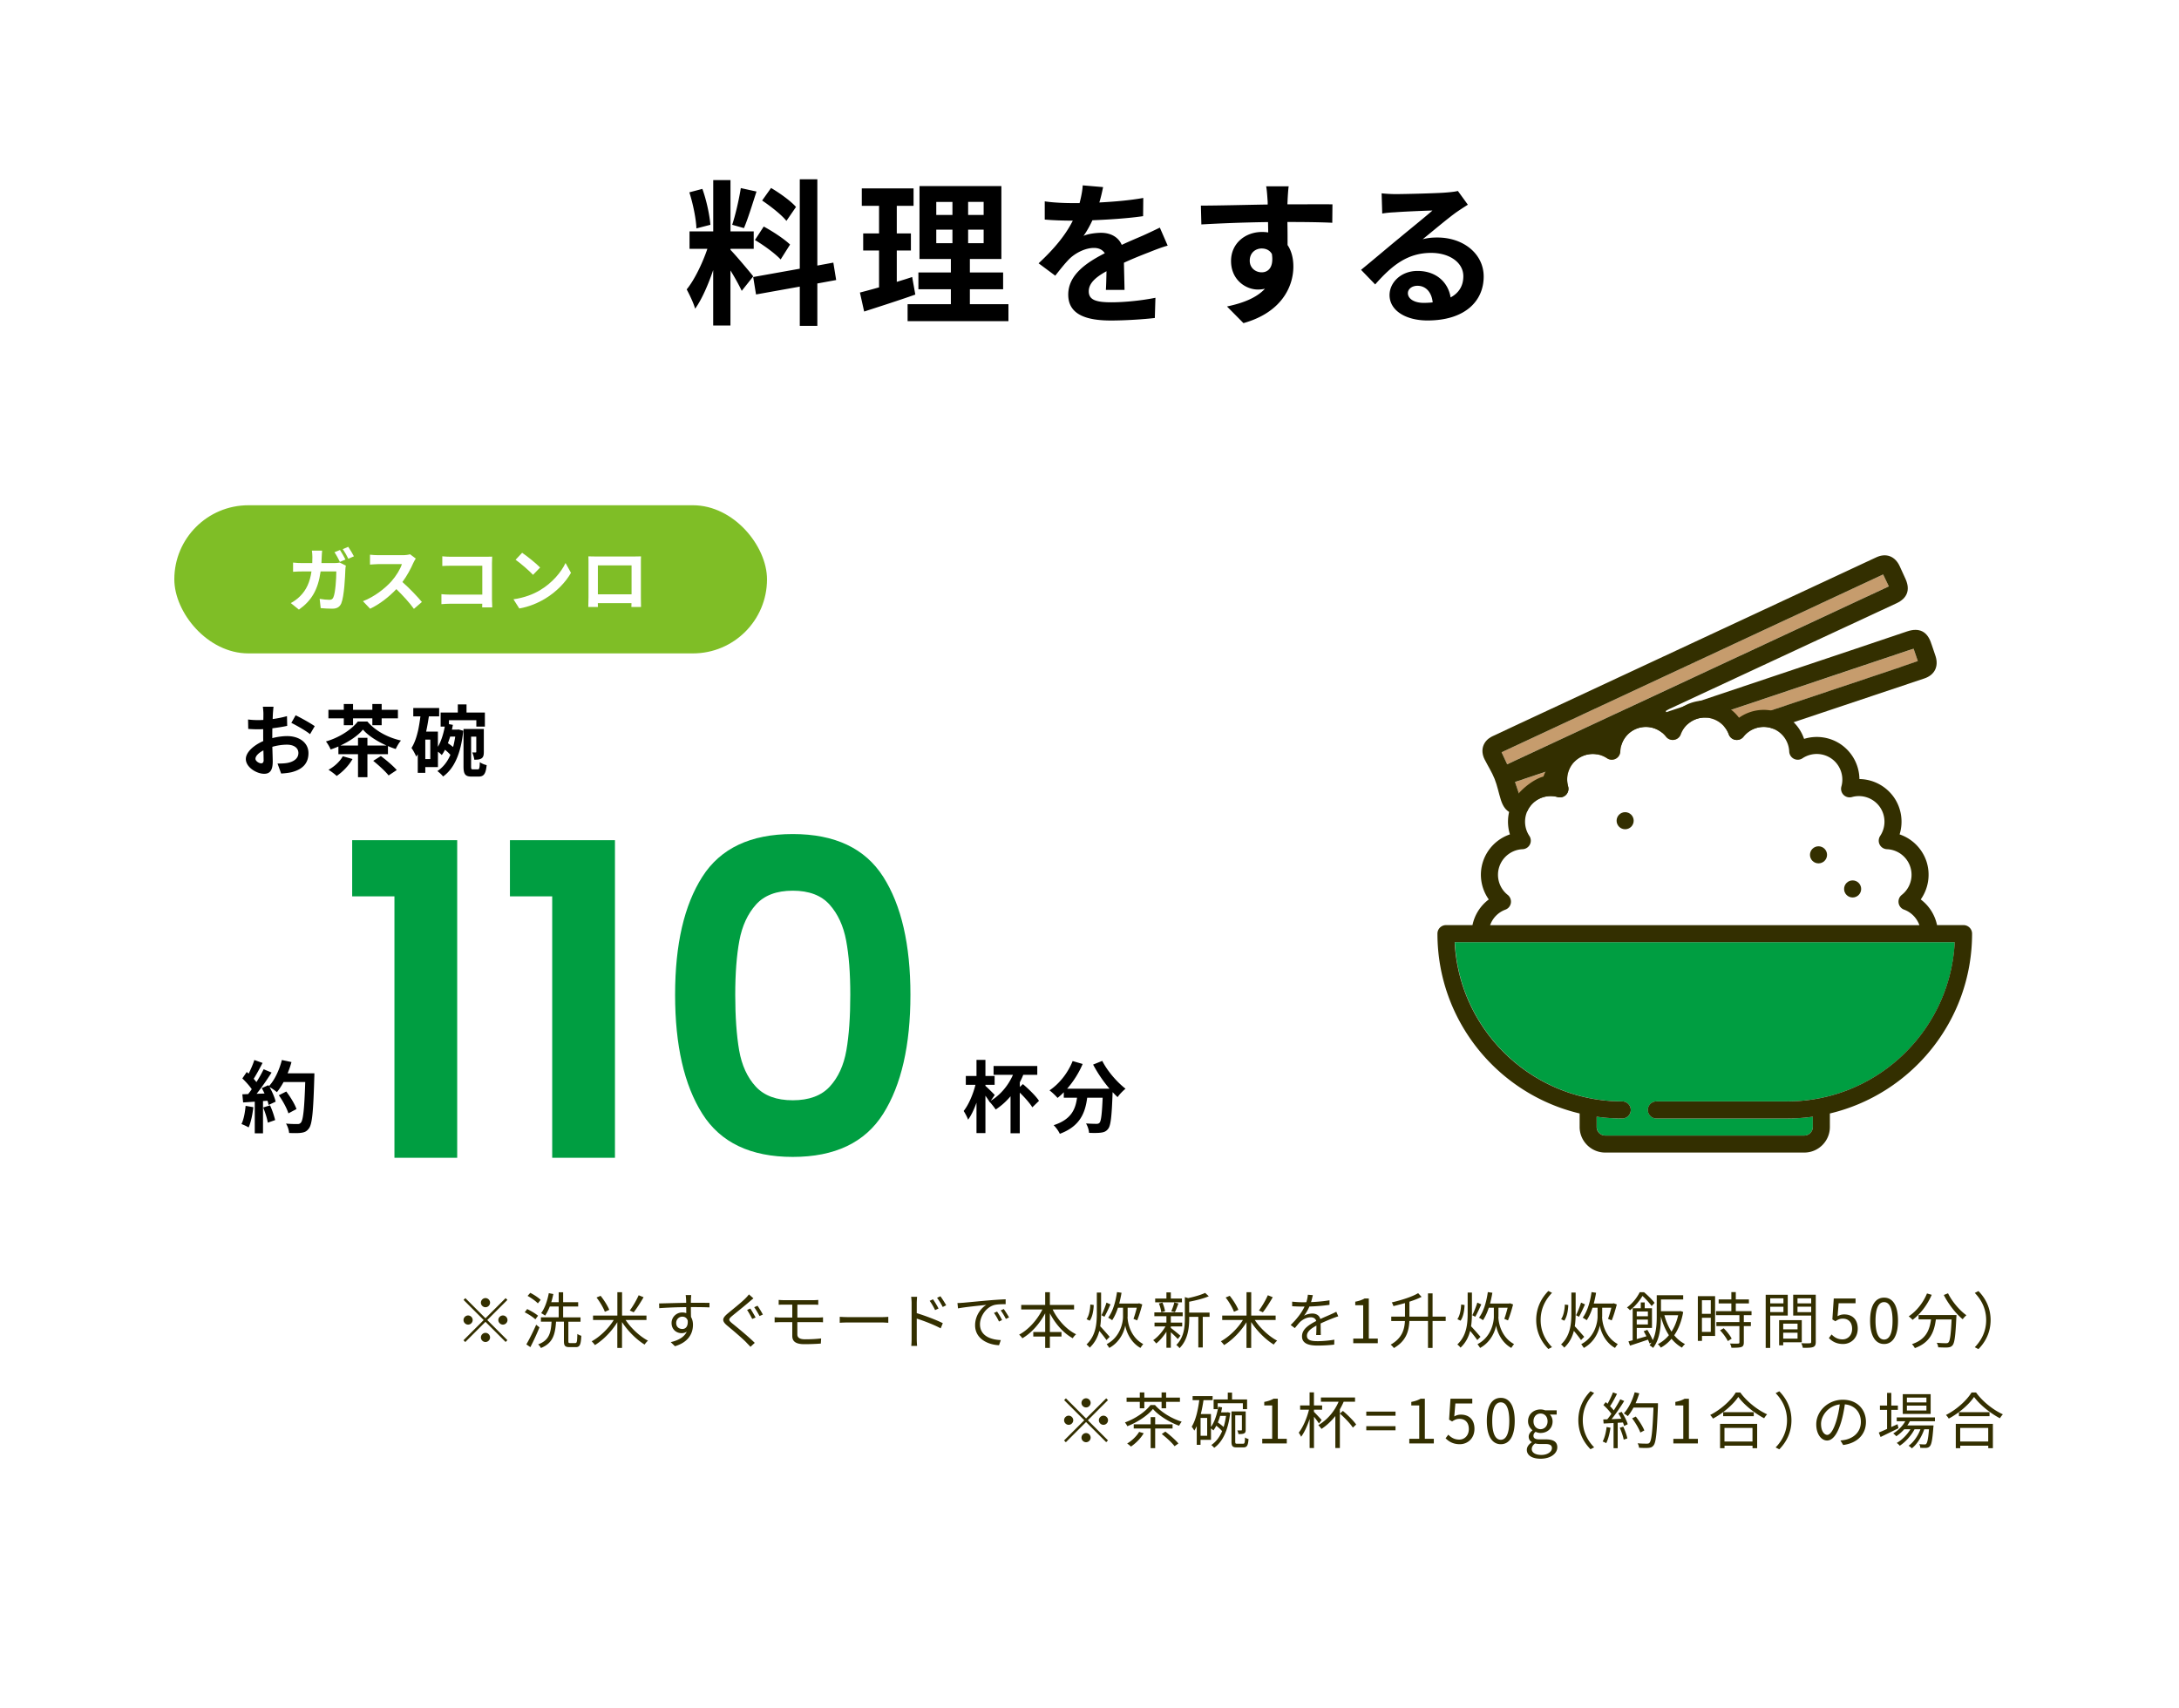
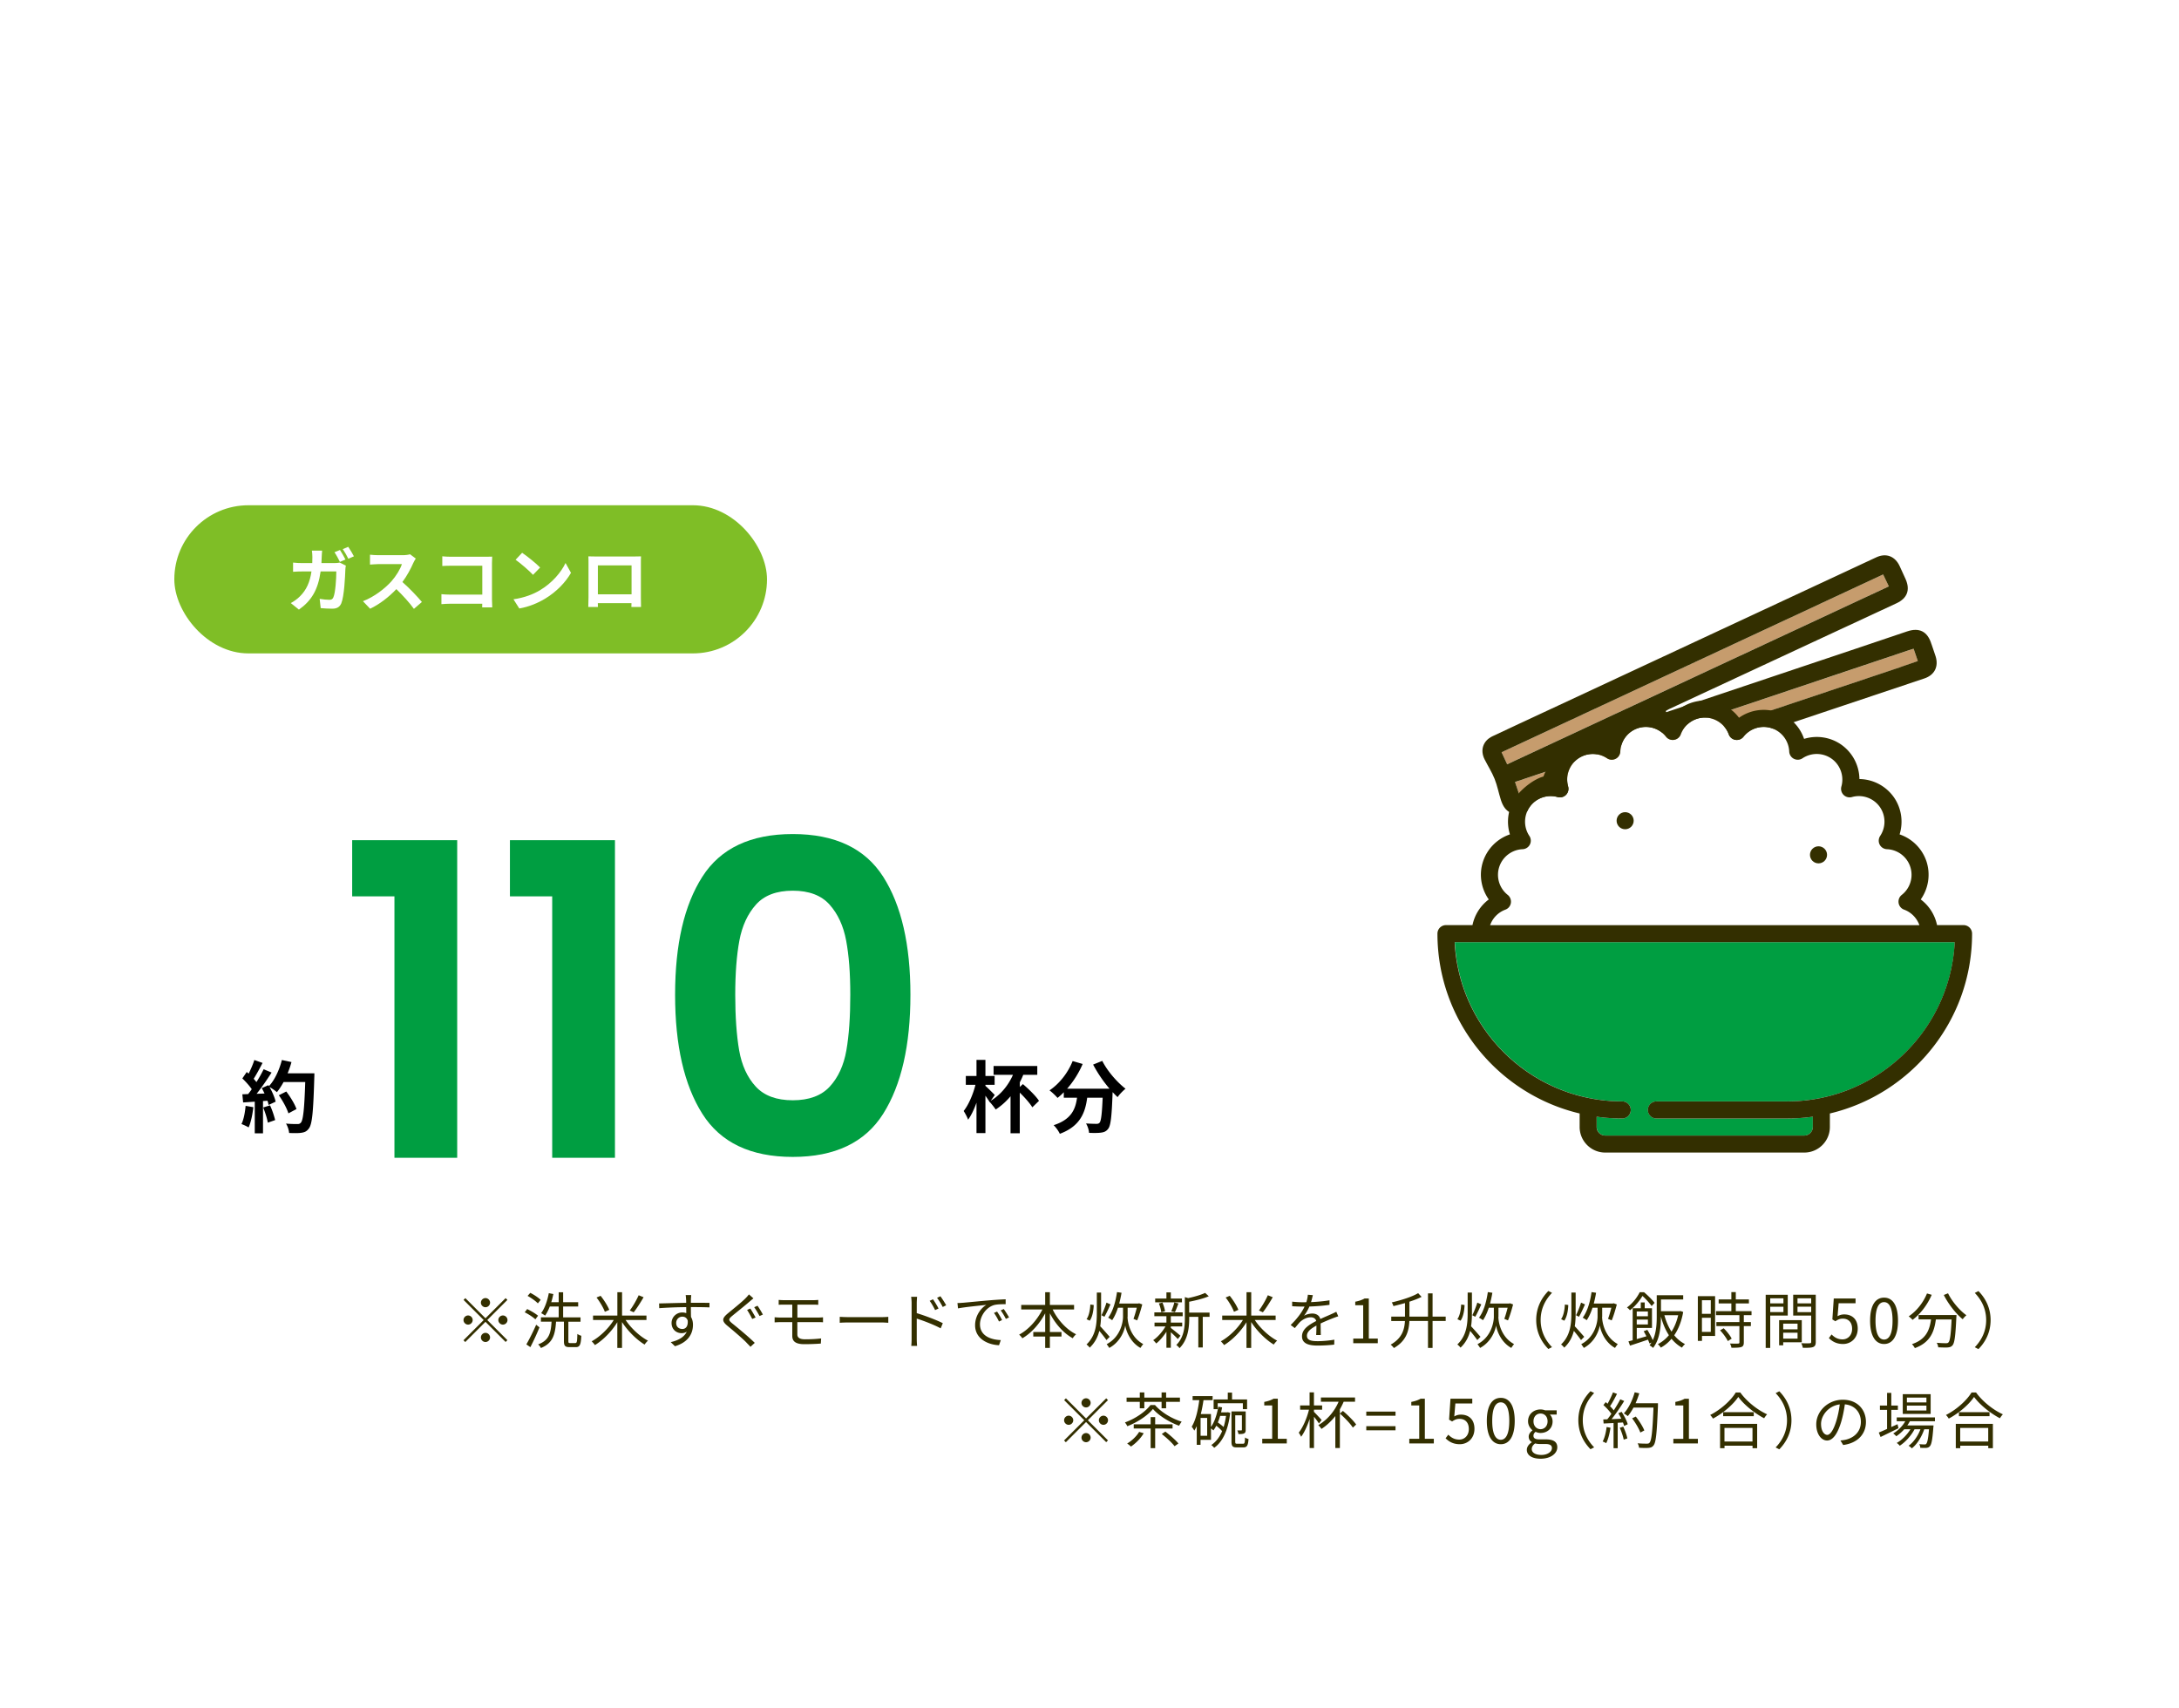
<svg xmlns="http://www.w3.org/2000/svg" id="_レイヤー_1" data-name="レイヤー 1" viewBox="0 0 500 392">
  <defs>
    <filter id="drop-shadow-18" filterUnits="userSpaceOnUse">
      <feOffset />
      <feGaussianBlur result="blur" stdDeviation="14" />
      <feFlood flood-color="#def0d7" flood-opacity=".6" />
      <feComposite in2="blur" operator="in" />
      <feComposite in="SourceGraphic" />
    </filter>
    <style>.cls-1{fill:#332f00}.cls-1,.cls-2,.cls-5,.cls-6{stroke-width:0}.cls-2{fill:#009e41}.cls-5{fill:#000}.cls-6{fill:#fff}</style>
  </defs>
  <path filter="url(#drop-shadow-18)" fill="#fff" stroke-width="0" d="M0 0h500v392H0z" />
-   <path class="cls-5" d="M170.2 66.75c-.54-1.15-1.55-3.02-2.59-4.68V74.7h-3.96V61.99c-1.15 3.35-2.59 6.7-4.14 8.86-.36-1.3-1.3-3.24-1.94-4.43 1.8-2.2 3.64-6.05 4.75-9.32h-4.1v-4h5.44V41.33h3.96V53.1h5.33v4h-5.33v.25c1.04 1.04 4.46 5.08 5.22 6.08l-2.63 3.31zm-10.4-14.33c-.07-2.2-.79-5.69-1.62-8.28l2.99-.79c.94 2.59 1.66 6.01 1.84 8.24l-3.2.83zm13.79-8.46c-.94 2.88-1.98 6.3-2.88 8.39l-2.7-.76c.76-2.27 1.58-5.9 1.98-8.42l3.6.79zm13.96 21.1v9.72h-4.03v-9l-10.04 1.8-.65-4 10.69-1.91V41.15h4.03v19.8l3.67-.68.65 4-4.32.79zm-12.31-13.07c2.09 1.12 4.75 2.88 6.05 4.14l-2.16 3.42c-1.19-1.3-3.82-3.24-5.9-4.46l2.02-3.1zm5.22-1.29c-1.12-1.4-3.6-3.35-5.58-4.68l2.05-2.88c2.02 1.19 4.57 3.02 5.72 4.36l-2.2 3.2zm29.56 16.91c-3.96 1.4-8.28 2.77-11.73 3.89l-.97-4.36c1.26-.32 2.74-.72 4.39-1.19v-8.46h-3.64v-3.92h3.64v-6.33h-3.96v-4h11.88v4h-3.85v6.33h3.24v3.92h-3.24v7.2c1.19-.36 2.38-.72 3.53-1.12l.72 4.03zm21.38 2.2v3.89h-23.14v-3.89h9.93v-3.42h-7.45v-3.85h7.45v-3.1h-7.2V42.7h18.79v16.74h-7.23v3.1h7.63v3.85h-7.63v3.42h8.85zm-16.56-20.48h3.71v-2.99h-3.71v2.99zm0 6.48h3.71v-3.1h-3.71v3.1zm10.87-9.47h-3.56v2.99h3.56v-2.99zm0 6.37h-3.56v3.1h3.56v-3.1zm28.05 13.79c.07-1.04.11-2.7.14-4.25-2.63 1.44-4.07 2.84-4.07 4.61 0 1.98 1.69 2.52 5.18 2.52 3.02 0 6.98-.4 10.12-1.04l-.14 4.64c-2.38.29-6.73.58-10.08.58-5.58 0-9.79-1.33-9.79-5.94s4.32-7.42 8.39-9.5c-.58-.9-1.51-1.22-2.48-1.22-2.02 0-4.21 1.15-5.58 2.45-1.08 1.08-2.09 2.38-3.31 3.92l-3.82-2.84c3.74-3.46 6.26-6.62 7.85-9.79h-.43c-1.44 0-4.07-.07-6.01-.25v-4.18c1.8.29 4.46.4 6.26.4h1.73c.43-1.62.68-3.06.72-4.07l4.68.4c-.18.86-.43 2.09-.86 3.53 3.35-.18 6.95-.47 10.08-1.04l-.04 4.18c-3.42.5-7.81.79-11.63.94-.58 1.26-1.3 2.56-2.05 3.6.94-.47 2.84-.72 4.03-.72 2.16 0 3.96.94 4.75 2.77 1.84-.86 3.35-1.48 4.82-2.12 1.37-.61 2.63-1.22 3.92-1.84l1.8 4.14c-1.15.29-3.02 1.01-4.25 1.51-1.58.61-3.6 1.4-5.79 2.41.04 1.98.11 4.61.14 6.23h-4.28zm51.98-15.37c-2.16-.11-5.51-.18-10.33-.18.04 1.8.04 3.74.04 5.29.9 1.33 1.33 3.06 1.33 4.93 0 4.64-2.74 10.55-11.45 12.99l-3.78-3.82c3.6-.76 6.73-1.94 8.71-4.07-.5.11-1.04.18-1.62.18-2.77 0-6.16-2.2-6.16-6.55 0-4.03 3.24-6.66 7.13-6.66.5 0 .97.04 1.4.11l-.04-2.38c-5.4.07-10.91.29-15.3.54l-.11-4.32c4.07 0 10.55-.18 15.33-.25 0-.43 0-.83-.04-1.08-.07-1.15-.18-2.52-.32-3.1h5.18c-.11.58-.22 2.48-.25 3.06 0 .29-.04.65-.04 1.08 3.6 0 8.46-.04 10.33 0l-.04 4.21zM289.51 62.5c1.48 0 2.81-1.12 2.34-4.21-.5-.86-1.33-1.26-2.34-1.26-1.37 0-2.74.94-2.74 2.81 0 1.66 1.33 2.66 2.74 2.66zm47.3-15.51c-.86.54-1.69 1.08-2.48 1.62-1.91 1.33-5.65 4.5-7.88 6.3 1.19-.32 2.2-.4 3.35-.4 6.05 0 10.65 3.78 10.65 8.96 0 5.62-4.28 10.08-12.89 10.08-4.97 0-8.71-2.27-8.71-5.83 0-2.88 2.63-5.54 6.41-5.54 4.39 0 7.06 2.7 7.6 6.08 1.94-1.04 2.92-2.7 2.92-4.86 0-3.2-3.24-5.36-7.38-5.36-5.47 0-9.04 2.92-12.85 7.24l-3.24-3.35c2.52-2.05 6.8-5.69 8.93-7.42 1.98-1.66 5.69-4.64 7.45-6.19-1.84.04-6.73.25-8.6.4-.97.04-2.09.14-2.92.29l-.14-4.64c1.01.11 2.23.18 3.24.18 1.87 0 9.5-.18 11.52-.36 1.48-.11 2.3-.25 2.74-.36l2.3 3.17zm-8.06 22.42c-.22-2.3-1.55-3.82-3.49-3.82-1.33 0-2.2.79-2.2 1.69 0 1.33 1.51 2.23 3.6 2.23.76 0 1.44-.04 2.09-.11zm-266.29 100c1.21-.31 2.43-.47 3.42-.47 2.74 0 4.9 1.46 4.9 3.91 0 2.11-1.1 3.69-3.93 4.39-.83.18-1.64.25-2.34.29l-.83-2.29c.81 0 1.57-.02 2.2-.13 1.44-.25 2.59-.99 2.59-2.29 0-1.21-1.08-1.91-2.63-1.91-1.1 0-2.25.18-3.35.49.04 1.42.09 2.79.09 3.4 0 2.21-.81 2.79-1.96 2.79-1.75 0-4.21-1.5-4.21-3.39 0-1.57 1.82-3.17 4-4.12-.02-.41-.02-.83-.02-1.24v-1.5c-.34.02-.67.04-.95.04-.81 0-1.71-.02-2.48-.09l-.04-2.16c1.04.13 1.82.14 2.47.14.32 0 .67-.02 1.03-.04.02-.63.02-1.15.02-1.46 0-.38-.07-1.24-.13-1.57h2.45c-.04.32-.11 1.1-.14 1.55-.02.4-.04.83-.05 1.28 1.17-.16 2.34-.4 3.28-.67l.05 2.23c-1.01.23-2.23.41-3.4.56-.02.54-.02 1.08-.02 1.6v.63zm-1.97 5.01c0-.45-.02-1.26-.05-2.2-1.1.56-1.82 1.3-1.82 1.93 0 .54.83 1.04 1.3 1.04.32 0 .58-.16.58-.77zm7.35-10.26c1.37.67 3.44 1.84 4.38 2.5l-1.08 1.84c-.85-.74-3.17-2.05-4.29-2.59l.99-1.75zm16.47 8.93v5.28h-2.16v-5.28h-4.5v-1.76c-.59.25-1.19.49-1.78.68-.22-.56-.7-1.37-1.08-1.84 3.06-.88 5.87-2.72 7.31-4.57h2.2c1.96 2.27 4.84 3.71 7.71 4.36-.49.54-.92 1.35-1.21 1.94-.58-.18-1.17-.4-1.78-.67v1.86h-4.7zm-5.42-8.23h-3.53v-1.96h3.53v-1.33h2.12v1.33h4.43v-1.33h2.14v1.33h3.73v1.96h-3.73v1.58h-2.14v-1.58h-4.43v1.58h-2.12v-1.58zm2 9.34c-.85 1.53-2.3 2.99-3.64 3.89-.41-.43-1.35-1.1-1.87-1.42 1.33-.72 2.61-1.89 3.28-3.1l2.23.63zm1.26-3.09v-1.78h2.16v1.78h4.39c-2.11-.94-4.23-2.27-5.42-3.67-1.06 1.33-3.03 2.67-5.17 3.67h4.03zm5.24 2.41c1.22.9 2.84 2.27 3.65 3.21l-1.87 1.24c-.7-.9-2.27-2.34-3.53-3.35l1.75-1.1zm17.85-6.1l1.06.29c-.54 5.37-2.16 8.75-4.63 10.5-.27-.38-.94-.99-1.31-1.24 1.26-.83 2.27-2.05 2.99-3.73-.31-.36-.77-.79-1.24-1.17a8.4 8.4 0 01-.74 1.22c-.18-.2-.54-.52-.88-.77v3.53h-2.9v1.33h-1.73v-4.27c-.11.18-.22.36-.34.54-.2-.47-.74-1.51-1.1-1.98.63-.99 1.1-2.27 1.44-3.71v-.05h.02c.25-1.1.43-2.27.59-3.49h-1.64v-1.93h5.94v1.93h-2.36c-.18 1.19-.38 2.36-.63 3.49h2.7v3.49c.74-1.26 1.26-2.9 1.58-4.64h-.95v-3.22h3.94v-1.87h2v1.87h4.21v3.22h-1.96v-1.46h-6.28v.9l.9.16c-.07.36-.14.74-.22 1.1h1.22l.31-.04zm-6.5 2.32h-1.15v4.47h1.15v-4.47zm4.56-.69c-.16.52-.34 1.04-.52 1.53.42.25.83.58 1.19.86.2-.74.36-1.53.49-2.39h-1.15zm6.33 7.53c.36 0 .43-.29.47-1.66.38.29 1.06.58 1.57.68-.2 2.02-.65 2.63-1.86 2.63h-1.58c-1.44 0-1.87-.49-1.87-2.34v-8.59h4.66v5.24c0 .74-.09 1.22-.52 1.51-.45.29-.97.31-1.67.31-.05-.49-.25-1.21-.47-1.67h.77c.13 0 .16-.04.16-.2v-3.42h-1.19v6.81c0 .61.05.7.45.7h1.08z" />
  <path class="cls-2" d="M80.81 205.72v-12.9h24.1v72.9h-14.4v-60h-9.7zm36.2 0v-12.9h24.1v72.9h-14.4v-60h-9.7zm44.15-4.5c4.17-6.53 11.08-9.8 20.75-9.8s16.58 3.27 20.75 9.8c4.17 6.54 6.25 15.57 6.25 27.1s-2.08 20.7-6.25 27.3c-4.17 6.6-11.08 9.9-20.75 9.9s-16.58-3.3-20.75-9.9c-4.17-6.6-6.25-15.7-6.25-27.3s2.08-20.57 6.25-27.1zm33 14.65c-.63-3.37-1.9-6.12-3.8-8.25s-4.72-3.2-8.45-3.2-6.55 1.07-8.45 3.2c-1.9 2.13-3.17 4.88-3.8 8.25-.63 3.37-.95 7.52-.95 12.45s.3 9.32.9 12.75c.6 3.43 1.87 6.2 3.8 8.3 1.93 2.1 4.77 3.15 8.5 3.15s6.57-1.05 8.5-3.15c1.93-2.1 3.2-4.87 3.8-8.3.6-3.43.9-7.68.9-12.75s-.32-9.08-.95-12.45z" />
  <path class="cls-5" d="M234.72 248.81c1.31 1.12 2.97 2.72 3.69 3.84l-1.53 1.49c-.56-.94-1.75-2.27-2.88-3.37v9.33h-2.12v-8.5a15.439 15.439 0 01-3.4 3.04c-.27-.41-.92-1.24-1.35-1.71l-.02.04-.07-.13-.02-.02c-.22-.38-.56-.86-.9-1.35v8.59h-2.05v-6.99c-.54 1.53-1.21 2.94-1.93 3.91-.2-.61-.67-1.46-1.01-2 1.13-1.42 2.18-3.87 2.7-6.01h-2.21v-2.02h2.45v-3.69h2.05v3.69h2.11v2.02h-2.11v.25c.58.5 1.84 1.77 2.14 2.09l-.92 1.33c2.2-1.33 4-3.46 5.1-5.96h-4.45v-2.03h10.03v2.03h-3.22c-.23.59-.5 1.17-.79 1.73v1.06l.72-.67zm18.2-5.35c1.13 2.29 3.38 4.9 5.35 6.41-.58.45-1.41 1.31-1.82 1.93-.38-.34-.76-.74-1.15-1.15v.13c-.2 5.44-.41 7.56-1.04 8.32-.45.58-.94.76-1.64.85-.61.09-1.66.09-2.72.05-.04-.65-.32-1.55-.7-2.16.99.07 1.93.09 2.38.09.32 0 .52-.04.72-.25.36-.38.56-1.98.72-5.74h-3.55c-.45 3.46-1.62 6.54-6.28 8.28-.27-.61-.9-1.5-1.42-1.98 4.07-1.31 5.01-3.67 5.37-6.3h-3.04v-1.26c-.47.49-.95.92-1.44 1.3-.4-.49-1.31-1.35-1.84-1.73 2.25-1.51 4.23-4 5.31-6.73l2.3.67c-.88 2.07-2.14 4.05-3.56 5.67h9.72a30.83 30.83 0 01-3.76-5.53l2.11-.85zM58.13 254.1c-.18 1.69-.56 3.49-1.08 4.65-.38-.23-1.17-.61-1.64-.77.52-1.06.81-2.67.95-4.18l1.76.31zm14.01-7.79s0 .72-.02.99c-.23 7.89-.49 10.73-1.24 11.69-.5.68-.97.88-1.73.99-.65.11-1.76.09-2.81.05-.04-.61-.32-1.55-.72-2.16 1.13.11 2.16.11 2.65.11.34 0 .54-.07.76-.31.54-.56.81-3.19 1.01-9.33h-4.97c-.49.88-.99 1.67-1.53 2.32-.36-.32-1.15-.87-1.69-1.19.63 1.13 1.21 2.47 1.4 3.37l-1.62.76c-.05-.29-.14-.61-.25-.97l-1.03.07v7.4h-1.89v-7.26l-2.67.18-.18-1.87 1.33-.05c.27-.34.56-.72.83-1.12-.52-.77-1.4-1.75-2.16-2.47l1.01-1.48c.14.13.29.25.43.38.5-.99 1.03-2.2 1.31-3.13l1.89.67c-.65 1.24-1.39 2.63-2.04 3.64.23.25.45.52.63.76.65-1.01 1.22-2.05 1.66-2.95l1.82.76c-1.01 1.58-2.27 3.42-3.44 4.88l1.82-.07c-.2-.43-.42-.86-.63-1.24l1.51-.67.13.22c1.33-1.42 2.39-3.73 2.97-6l2.2.47c-.23.88-.54 1.75-.88 2.58h6.14zm-10.17 7.38c.49 1.06.95 2.47 1.17 3.38l-1.69.59c-.14-.92-.61-2.38-1.06-3.48l1.58-.5zm4.21 1.84c-.34-1.13-1.28-2.86-2.2-4.16l1.71-.86c.94 1.24 1.96 2.9 2.34 4.03l-1.86.99z" />
  <rect x="40" y="115.96" width="136" height="34" rx="17" ry="17" fill="#7fbe26" stroke-width="0" />
  <path class="cls-6" d="M76.76 129.23c.4 0 .82-.03 1.22-.11l1.38.69c-.05.26-.11.66-.11.83-.06 1.73-.26 6.21-.94 7.84-.35.8-.96 1.22-2.06 1.22-.91 0-1.87-.06-2.66-.13l-.24-2.13c.78.13 1.62.22 2.24.22.51 0 .74-.18.91-.58.46-1.01.67-4.21.67-5.94h-3.6c-.59 4.24-2.11 6.74-4.98 8.77l-1.86-1.5c.67-.37 1.46-.9 2.1-1.55 1.49-1.47 2.29-3.28 2.64-5.71h-2.11c-.54 0-1.42.02-2.11.08v-2.11c.67.08 1.5.11 2.11.11h2.29c.02-.45.03-.91.03-1.39 0-.35-.05-1.09-.11-1.47h2.35c-.05.38-.08 1.06-.1 1.44-.02.5-.03.96-.06 1.42h3.01zm1.24-.26c-.32-.66-.82-1.6-1.25-2.23l1.26-.51c.4.58.96 1.6 1.26 2.19l-1.28.54zm1.91-3.47c.42.61 1.01 1.62 1.3 2.18l-1.28.56c-.32-.67-.85-1.6-1.28-2.21l1.26-.53zm15.5 2.69c-.13.18-.42.67-.56.99-.54 1.25-1.44 2.96-2.51 4.4 1.58 1.38 3.52 3.43 4.47 4.58l-1.83 1.58c-1.04-1.44-2.53-3.07-4.03-4.53-1.7 1.79-3.83 3.46-6.02 4.5l-1.65-1.73c2.58-.98 5.06-2.91 6.56-4.59 1.06-1.2 2.03-2.79 2.38-3.92h-5.43c-.67 0-1.55.1-1.89.11v-2.27c.43.06 1.41.11 1.89.11h5.63c.7 0 1.34-.1 1.67-.21l1.31.98zm15.23 11.2c.02-.26.02-.53.02-.83h-7.3c-.62 0-1.54.05-2.07.1v-2.29c.56.05 1.28.1 2 .1h7.38v-6.63h-7.19c-.67 0-1.54.03-1.99.06v-2.22c.59.06 1.42.1 1.99.1h8.05c.46 0 1.14-.02 1.41-.03-.02.37-.05 1.01-.05 1.47v8.29c0 .56.03 1.41.06 1.89h-2.32zm13.3-3.95c2.72-1.62 4.82-4.07 5.83-6.23l1.25 2.26c-1.22 2.16-3.35 4.37-5.92 5.92-1.62.98-3.68 1.87-5.94 2.26l-1.34-2.11c2.5-.35 4.58-1.17 6.13-2.1zm0-5.19l-1.63 1.68c-.83-.9-2.83-2.64-4-3.46l1.5-1.6c1.12.75 3.2 2.42 4.13 3.38zm23.12 6.84c0 .62.03 2.16.03 2.22h-2.21l.02-.88h-7.72l.02.88h-2.21c.02-.08.05-1.47.05-2.24v-7.83c0-.45 0-1.1-.03-1.55.66.02 1.26.03 1.7.03h8.8c.4 0 1.01 0 1.58-.03-.03.48-.03 1.07-.03 1.55v7.84zm-9.87-7.33v6.64h7.73v-6.64h-7.73z" />
  <path d="M111.4 302.55l4.62-4.62.41.41-4.62 4.62 4.62 4.62-.41.41-4.62-4.62-4.64 4.64-.41-.41 4.64-4.64-4.62-4.62.41-.41 4.62 4.62zm-2.94.41c0 .57-.48 1.05-1.05 1.05s-1.05-.48-1.05-1.05.48-1.05 1.05-1.05 1.05.48 1.05 1.05zm2.94-2.94c-.57 0-1.05-.48-1.05-1.05s.48-1.05 1.05-1.05 1.05.48 1.05 1.05-.48 1.05-1.05 1.05zm0 5.88c.57 0 1.05.48 1.05 1.05s-.48 1.05-1.05 1.05-1.05-.48-1.05-1.05.48-1.05 1.05-1.05zm2.95-2.94c0-.57.48-1.05 1.05-1.05s1.05.48 1.05 1.05-.48 1.05-1.05 1.05-1.05-.48-1.05-1.05zm8.5-.16c-.52-.5-1.58-1.19-2.45-1.62l.57-.74c.85.41 1.93 1.04 2.49 1.53l-.62.84zm.94 1.84a54.24 54.24 0 01-2.09 4.54l-.92-.63c.64-1.11 1.57-2.94 2.25-4.51l.76.6zm-.38-5.51c-.49-.53-1.51-1.25-2.35-1.71l.62-.7c.84.42 1.86 1.09 2.38 1.61l-.64.8zm8.61 9.11c.35 0 .42-.29.46-2.1.22.18.63.36.91.43-.1 2.06-.34 2.61-1.27 2.61h-1.42c-1.04 0-1.3-.31-1.3-1.39v-4.45h-1.81c-.2 2.98-.74 4.93-3.47 6.04-.11-.25-.41-.64-.64-.83 2.51-.92 2.93-2.61 3.08-5.21h-2.44v-1h4.08v-2.49h-2.04c-.32.8-.67 1.53-1.08 2.09-.21-.15-.66-.45-.91-.56.84-1.11 1.43-2.84 1.76-4.59l1.04.2c-.13.64-.28 1.27-.48 1.88h1.71v-2.28h1.02v2.28h3.45v.99h-3.45v2.49h3.99v1h-2.79v4.44c0 .39.06.46.41.46h1.19zm11.54-5.28c1.25 1.89 3.29 3.78 5.13 4.73-.25.21-.6.62-.78.9-1.83-1.11-3.85-3.1-5.18-5.17v5.94h-1.08v-5.9c-1.3 2.13-3.28 4.12-5.14 5.25-.17-.27-.52-.64-.74-.87 1.83-.99 3.87-2.93 5.06-4.89h-4.75v-1.02h5.58v-5.35h1.08v5.35h5.6v1.02h-4.76zm-4.77-1.89c-.31-.87-1.11-2.26-1.91-3.28l.94-.39c.79.98 1.64 2.33 1.98 3.22l-1.01.45zm8.89-3.35c-.67 1.18-1.57 2.58-2.27 3.46l-.9-.41c.7-.92 1.57-2.42 2.04-3.5l1.12.45zm10.85 2.27c0 .78.01 1.64.03 2.27.29.48.45 1.09.45 1.78 0 1.88-.91 3.96-4.13 4.93l-.97-.94c1.82-.42 3.11-1.18 3.68-2.41-.34.24-.73.35-1.19.35-1.18 0-2.3-.83-2.3-2.33 0-1.37 1.13-2.42 2.45-2.42.34 0 .64.06.92.15 0-.41 0-.9-.01-1.37-2.1.01-4.45.11-6.19.24l-.03-1.09c1.54-.03 4.15-.11 6.21-.14 0-.39-.01-.71-.03-.91-.01-.29-.06-.7-.08-.87h1.27l-.07.87c0 .21-.01.53-.01.9h.21c1.68 0 3.39.01 4.06.01v1.05c-.8-.04-2.06-.07-4.09-.07h-.18zm-.74 3.04c-.22-.6-.69-.85-1.23-.85-.71 0-1.4.56-1.4 1.46s.64 1.37 1.42 1.37c.81 0 1.34-.66 1.22-1.97zm15.09-5.04c-.29.22-.71.59-.95.79-.95.83-2.94 2.42-3.96 3.26-.84.73-.85.94.04 1.68 1.26 1.01 3.84 3.14 5.18 4.48l-.99.91c-.28-.34-.66-.69-.95-1.01-.76-.81-3.08-2.79-4.37-3.85-1.32-1.09-1.16-1.72.08-2.77 1.05-.88 3.15-2.54 4.09-3.49.28-.28.63-.67.8-.92l1.04.92zm.52 4.38l-.79.34c-.29-.57-.81-1.53-1.18-2.07l.74-.32c.35.52.92 1.53 1.22 2.06zm1.65-.67l-.76.34c-.32-.59-.84-1.49-1.23-2.02l.76-.34c.36.49.94 1.46 1.23 2.02zm7.91 1.74v2.82c0 .7.49 1.12 1.78 1.12s2.48-.06 3.68-.2l-.07 1.18c-1.09.08-2.44.14-3.78.14-2.12 0-2.77-.74-2.77-1.89v-3.17h-2.72c-.36 0-.94.03-1.33.06v-1.18c.38.03.95.07 1.33.07h2.72v-2.97h-1.86c-.48 0-.88.01-1.26.04v-1.12c.38.03.78.06 1.26.06h6.67c.45 0 .84-.03 1.15-.06v1.12c-.34-.01-.66-.04-1.15-.04h-3.64v2.97h4.72c.29 0 .84-.03 1.16-.06v1.15c-.32-.04-.83-.04-1.13-.04h-4.75zm9.73-1.22c.42.03 1.16.07 1.95.07h7.68c.7 0 1.21-.04 1.51-.07v1.37c-.28-.01-.87-.07-1.5-.07h-7.69c-.77 0-1.51.03-1.95.07v-1.37zm17.67-.84c1.85.56 4.5 1.55 5.98 2.3l-.49 1.19c-1.51-.83-3.94-1.75-5.49-2.24v4.61c0 .45.03 1.21.08 1.65h-1.34c.06-.45.08-1.13.08-1.65v-8.15c0-.39-.03-1.02-.11-1.46h1.37c-.04.43-.08 1.04-.08 1.46v2.3zm4.21-.7c-.35-.73-.78-1.5-1.25-2.13l.77-.35c.36.52.95 1.46 1.27 2.12l-.8.36zm1.75-.72c-.38-.73-.83-1.47-1.3-2.1l.77-.36c.36.49.98 1.43 1.32 2.07l-.78.39zm4.62-.96c.91-.08 3.53-.34 6.08-.56 1.51-.13 2.82-.2 3.74-.24v1.12c-.8 0-2 .01-2.72.22-1.97.63-3.17 2.75-3.17 4.38 0 2.7 2.52 3.56 4.78 3.64l-.41 1.18c-2.56-.11-5.49-1.48-5.49-4.58 0-2.16 1.3-3.92 2.58-4.68-1.22.14-5 .5-6.5.81l-.13-1.23c.53-.01.97-.04 1.23-.07zm9 3.96l-.71.34c-.32-.67-.73-1.4-1.15-1.97l.71-.31c.32.46.85 1.33 1.15 1.95zm1.6-.6l-.73.34c-.34-.67-.74-1.36-1.19-1.95l.7-.32c.34.46.88 1.32 1.22 1.93zm10.01-1.82c1.16 2.4 3.18 4.62 5.38 5.69-.25.21-.62.62-.77.91-2.12-1.16-3.99-3.29-5.25-5.72v4.29h2.66v1.04h-2.66v2.61h-1.08v-2.61h-2.73v-1.04h2.73v-4.29c-1.29 2.42-3.18 4.54-5.24 5.73-.15-.25-.5-.64-.74-.84 2.13-1.11 4.16-3.38 5.34-5.77h-4.86v-1.04h5.5v-2.93h1.08v2.93h5.55v1.04h-4.9zm12.35 7.03c-.34-.5-1.06-1.43-1.65-2.12-.35 1.4-1.01 2.73-2.21 3.85-.14-.21-.49-.57-.73-.73 2.13-2.02 2.37-4.66 2.37-7.23v-4.68h.98v4.69c0 1.01-.04 2.05-.2 3.04.55.56 1.83 2.04 2.17 2.42l-.73.74zm-2.93-8.06c-.04 1.3-.31 2.76-.92 3.6l-.73-.35c.56-.76.81-2.12.87-3.36l.78.11zm3.84-.14c-.43.94-.95 2.12-1.39 2.84l-.67-.35c.39-.77.88-2.02 1.15-2.9l.91.41zm3.92 2.85c0 1.09.5 4.59 3.6 6.26-.18.21-.49.64-.64.88-2.44-1.36-3.32-4.05-3.49-5.16-.17 1.12-1.06 3.74-3.66 5.16-.13-.21-.43-.64-.6-.86 3.24-1.69 3.75-5.15 3.75-6.29v-2.07h-1.16c-.36 1.11-.81 2.09-1.33 2.86-.2-.15-.66-.45-.92-.58 1.05-1.39 1.7-3.57 2.03-5.87l1.04.15c-.14.85-.32 1.68-.53 2.47h4.36l.2-.06.73.27c-.34 1.26-.77 2.73-1.18 3.66l-.84-.35c.25-.66.53-1.62.76-2.55h-2.1v2.07zm11.53 5.11c-.29-.35-1.01-1.04-1.6-1.57v3.56h-1.01v-3.68c-.69 1.08-1.56 2.09-2.34 2.7a5.05 5.05 0 00-.7-.76c1.01-.66 2.12-1.92 2.82-3.15h-2.51v-.88h2.73v-1.47h-2.77v-.88h6.5v.88h-2.72v1.47h2.61v.88h-2.61v.34c.53.39 1.89 1.5 2.21 1.79l-.62.77zm.95-8.43h-6.14v-.87h2.58v-1.42h1.01v1.42h2.55v.87zm-4.74 2.28c-.06-.55-.28-1.39-.55-2.02l.81-.21c.29.63.53 1.46.6 1.99l-.87.24zm2.29-.22c.25-.56.57-1.43.7-2.03l.95.22c-.27.7-.55 1.48-.81 1.99l-.84-.18zm8.8 1.27h-1.57v7.03h-1.02v-7.03h-2.09v.35c0 2.09-.27 4.89-2.23 6.84-.13-.22-.5-.59-.74-.73 1.78-1.74 1.97-4.16 1.97-6.12v-4.88l.76.24c1.43-.31 3-.76 3.89-1.2l.84.77c-1.19.53-2.94.95-4.5 1.26v2.49h4.68v.98zm10.37.73c1.25 1.89 3.29 3.78 5.13 4.73-.25.21-.6.62-.78.9-1.83-1.11-3.85-3.1-5.18-5.17v5.94h-1.08v-5.9c-1.3 2.13-3.28 4.12-5.14 5.25-.17-.27-.52-.64-.74-.87 1.83-.99 3.87-2.93 5.06-4.89h-4.75v-1.02h5.58v-5.35h1.08v5.35h5.6v1.02h-4.76zm-4.78-1.89c-.31-.87-1.11-2.26-1.91-3.28l.94-.39c.79.98 1.64 2.33 1.98 3.22l-1.01.45zm8.9-3.35c-.67 1.18-1.57 2.58-2.27 3.46l-.9-.41c.7-.92 1.57-2.42 2.04-3.5l1.12.45zm9.96 8.67c.04-.53.06-1.43.06-2.16-1.29.7-2.18 1.41-2.18 2.33 0 1.09 1.08 1.25 2.51 1.25 1.08 0 2.56-.13 3.78-.34l-.03 1.13c-1.05.13-2.59.22-3.8.22-1.99 0-3.59-.42-3.59-2.12s1.65-2.67 3.26-3.52c-.14-.57-.64-.85-1.25-.85-.91 0-1.75.45-2.4 1.02-.39.38-.78.9-1.26 1.46l-.95-.71c1.76-1.71 2.67-3.14 3.19-4.23h-.57c-.59 0-1.53-.03-2.28-.08v-1.05c.74.08 1.71.14 2.34.14.29 0 .59 0 .91-.01.2-.62.32-1.25.35-1.72l1.15.1c-.1.39-.22.97-.42 1.6 1.42-.07 2.93-.2 4.24-.42v1.04c-1.39.21-3.1.34-4.61.39-.31.71-.74 1.48-1.25 2.13.5-.32 1.3-.52 1.92-.52.9 0 1.62.43 1.83 1.26.95-.45 1.79-.78 2.52-1.12.42-.18.76-.35 1.15-.55l.45 1.05c-.35.1-.85.29-1.22.43-.78.31-1.78.71-2.83 1.21.01.8.03 1.97.04 2.65h-1.08zm8.51.83h2.28v-7.66h-1.82v-.81c.91-.17 1.57-.41 2.13-.73h.98v9.2h2.06v1.06h-5.63v-1.06zm21.21-4.04h-3.01v6.18h-1.05v-6.18h-4.27c-.11 2.31-.71 4.58-3.56 6.21-.15-.24-.52-.62-.74-.78 2.59-1.46 3.17-3.42 3.28-5.42h-3.14v-1.01h3.15v-3.11c-.9.25-1.79.49-2.66.69-.06-.25-.22-.63-.38-.84 2.21-.52 4.68-1.29 6.06-2.13l.79.85c-.79.41-1.75.77-2.79 1.11v3.43h4.26v-5.34h1.05v5.34h3.01v1.01zm7.26 4.39c-.34-.5-1.06-1.43-1.65-2.12-.35 1.4-1.01 2.73-2.21 3.85-.14-.21-.49-.57-.73-.73 2.13-2.02 2.37-4.66 2.37-7.23v-4.68h.98v4.69c0 1.01-.04 2.05-.2 3.04.55.56 1.83 2.04 2.17 2.42l-.73.74zm-2.93-8.06c-.04 1.3-.31 2.76-.92 3.6l-.73-.35c.56-.76.81-2.12.87-3.36l.78.11zm3.84-.14c-.43.94-.95 2.12-1.39 2.84l-.67-.35c.39-.77.88-2.02 1.15-2.9l.91.41zm3.92 2.85c0 1.09.5 4.59 3.6 6.26-.18.21-.49.64-.64.88-2.44-1.36-3.32-4.05-3.49-5.16-.17 1.12-1.06 3.74-3.66 5.16-.13-.21-.43-.64-.6-.86 3.24-1.69 3.75-5.15 3.75-6.29v-2.07h-1.16c-.36 1.11-.81 2.09-1.33 2.86-.2-.15-.66-.45-.92-.58 1.05-1.39 1.7-3.57 2.03-5.87l1.04.15c-.14.85-.32 1.68-.53 2.47h4.36l.2-.06.73.27c-.34 1.26-.77 2.73-1.18 3.66l-.84-.35c.25-.66.53-1.62.76-2.55h-2.1v2.07zm8.68.74c0-2.73 1.11-4.96 2.79-6.67l.84.43c-1.61 1.67-2.61 3.74-2.61 6.23s.99 4.57 2.61 6.23l-.84.43c-1.68-1.71-2.79-3.94-2.79-6.67zm10.29 4.61c-.34-.5-1.06-1.43-1.65-2.12-.35 1.4-1.01 2.73-2.21 3.85-.14-.21-.49-.57-.73-.73 2.13-2.02 2.37-4.66 2.37-7.23v-4.68h.98v4.69c0 1.01-.04 2.05-.2 3.04.55.56 1.83 2.04 2.17 2.42l-.73.74zm-2.93-8.06c-.04 1.3-.31 2.76-.92 3.6l-.73-.35c.56-.76.81-2.12.87-3.36l.78.11zm3.84-.14c-.43.94-.95 2.12-1.39 2.84l-.67-.35c.39-.77.88-2.02 1.15-2.9l.91.41zm3.92 2.85c0 1.09.5 4.59 3.6 6.26-.18.21-.49.64-.64.88-2.44-1.36-3.32-4.05-3.49-5.16-.17 1.12-1.06 3.74-3.66 5.16-.13-.21-.43-.64-.6-.86 3.24-1.69 3.75-5.15 3.75-6.29v-2.07h-1.16c-.36 1.11-.81 2.09-1.33 2.86-.2-.15-.66-.45-.92-.58 1.05-1.39 1.7-3.57 2.03-5.87l1.04.15c-.14.85-.32 1.68-.53 2.47h4.36l.2-.06.73.27c-.34 1.26-.77 2.73-1.18 3.66l-.84-.35c.25-.66.53-1.62.76-2.55h-2.1v2.07zm11.36-2.48c-.45-.63-1.32-1.62-2.1-2.31-.6 1.01-1.54 2.26-2.87 3.29-.15-.21-.46-.5-.69-.64 1.4-1.02 2.38-2.4 2.93-3.5h1c.85.71 1.89 1.74 2.41 2.44l-.67.73zm7.25 1.36c-.39 2.21-1.11 3.98-2.06 5.36.7.85 1.53 1.54 2.48 2.02-.22.17-.55.56-.7.81-.91-.5-1.71-1.19-2.4-2.03-.73.87-1.55 1.53-2.45 2.03-.14-.22-.48-.63-.69-.79a8.3 8.3 0 002.54-2.06c-.8-1.22-1.4-2.66-1.83-4.27 0 2.2-.21 5.21-1.81 7.19-.17-.18-.57-.49-.81-.6.17-.21.32-.42.45-.64l-.46.21c-.07-.25-.2-.55-.34-.87-1.44.49-2.94.99-4.12 1.37l-.36-.98c.29-.07.62-.15.97-.25v-7.35h1.86v-1.33h.9v1.33h1.67v4.52h-3.49v2.56c.7-.2 1.46-.42 2.21-.64-.2-.41-.42-.81-.63-1.16l.84-.32c.46.73.95 1.67 1.25 2.37.81-1.71.91-3.77.91-5.42v-4.9h6.07v.98h-5.1v2.69h4.31l.18-.04.62.22zm-10.66-.1v1.09h2.56V301h-2.56zm2.56 2.98v-1.13h-2.56v1.13h2.56zm3.78-2.13c.38 1.4.92 2.68 1.64 3.77.67-1.04 1.19-2.28 1.53-3.77h-3.17zm11.64 4.77h-3.01v1.13h-.95v-10.27h3.96v9.13zm-3.02-8.2v3.11h2.03v-3.11h-2.03zm2.03 7.26v-3.24h-2.03v3.24h2.03zm7.58-3.83v1.58h1.62v.92h-1.62v3.75c0 .59-.15.9-.57 1.05-.43.15-1.13.17-2.27.17-.04-.28-.18-.7-.34-.97.87.03 1.64.03 1.86.01.24-.01.31-.07.31-.28v-3.74h-5.29v-.92h5.29v-1.58h-5.37v-.92h3.52v-1.78h-2.91v-.92h2.91v-1.67h1.02v1.67h3.01v.92h-3.01v1.78h3.61v.92h-1.78zm-4.61 3c.71.7 1.5 1.69 1.82 2.38l-.88.56c-.32-.69-1.06-1.72-1.78-2.47l.84-.48zm10.67-2.91v7.42h-1.04v-12.2h5.06v4.78h-4.02zm0-3.97v1.16h3.03v-1.16h-3.03zm3.03 3.17v-1.23h-3.03v1.23h3.03zm-.05 6.92v.7h-.94v-5.77h5.2v5.07h-4.26zm0-4.27v1.3h3.29v-1.3h-3.29zm3.29 3.44v-1.36h-3.29v1.36h3.29zm4.18.74c0 .66-.15 1.01-.62 1.19-.45.17-1.19.18-2.35.18-.04-.29-.21-.78-.36-1.06.85.04 1.71.03 1.96.01.24 0 .32-.08.32-.34v-6.01h-4.13v-4.79h5.18v10.81zm-4.19-10v1.16h3.14v-1.16h-3.14zm3.14 3.18v-1.25h-3.14v1.25h3.14zm4.05 5.96l.63-.84c.59.59 1.33 1.13 2.52 1.13s2.19-.92 2.19-2.42-.84-2.34-2.13-2.34c-.69 0-1.12.21-1.71.6l-.69-.42.32-4.8h5v1.09h-3.88l-.25 2.97c.45-.25.91-.41 1.53-.41 1.71 0 3.1 1.01 3.1 3.26s-1.62 3.53-3.36 3.53c-1.6 0-2.58-.67-3.26-1.36zm9.47-4c0-3.57 1.25-5.29 3.21-5.29s3.19 1.74 3.19 5.29-1.25 5.35-3.19 5.35-3.21-1.78-3.21-5.35zm5.15 0c0-3-.78-4.26-1.95-4.26s-1.96 1.26-1.96 4.26.79 4.33 1.96 4.33 1.95-1.3 1.95-4.33zm8.99-5.95c-1.01 2.35-2.63 4.44-4.4 5.76-.18-.22-.63-.62-.88-.81 1.77-1.18 3.32-3.11 4.19-5.25l1.09.31zm5.68 4.66s-.01.37-.03.5c-.2 4.3-.41 5.91-.88 6.44-.29.35-.59.43-1.08.49-.46.04-1.33.01-2.2-.03-.03-.31-.15-.73-.35-1.04.91.08 1.78.1 2.1.1.29 0 .46-.03.59-.18.36-.35.56-1.75.73-5.28h-3.61c-.36 2.76-1.26 5.29-4.82 6.58-.14-.27-.43-.69-.67-.91 3.29-1.09 4.06-3.32 4.38-5.67h-2.86v-1.01h8.7zm-1.94-5c.91 1.88 2.7 3.98 4.22 5.04-.27.22-.66.63-.85.92-1.54-1.25-3.31-3.5-4.34-5.57l.98-.39zm9.77 6.14c0 2.73-1.11 4.96-2.79 6.67l-.84-.43c1.61-1.67 2.61-3.74 2.61-6.23s-1-4.57-2.61-6.23l.84-.43c1.68 1.71 2.79 3.94 2.79 6.67zm-207.56 22.59l4.62-4.62.41.41-4.62 4.62 4.62 4.62-.41.41-4.62-4.62-4.64 4.64-.41-.41 4.64-4.64-4.62-4.62.41-.41 4.62 4.62zm-2.94.41c0 .57-.48 1.05-1.05 1.05s-1.05-.48-1.05-1.05.48-1.05 1.05-1.05 1.05.48 1.05 1.05zm2.94-2.94c-.57 0-1.05-.48-1.05-1.05s.48-1.05 1.05-1.05 1.05.48 1.05 1.05-.48 1.05-1.05 1.05zm0 5.88c.57 0 1.05.48 1.05 1.05s-.48 1.05-1.05 1.05-1.05-.48-1.05-1.05.48-1.05 1.05-1.05zm2.94-2.94c0-.57.48-1.05 1.05-1.05s1.05.48 1.05 1.05-.48 1.05-1.05 1.05-1.05-.48-1.05-1.05zm12.88-3.49c1.51 1.74 3.95 3.15 6.12 3.81-.21.28-.45.66-.59.94-2.13-.77-4.65-2.28-6-3.85-1.16 1.46-3.52 3.04-5.88 3.96-.11-.25-.35-.63-.55-.87 2.42-.87 4.72-2.47 5.86-3.99h1.04zm-3.49-.74h-3.03v-.97h3.03v-1.19h1.04v1.19h3.96v-1.19h1.04v1.19h3.17v.97h-3.17v1.49h-1.04v-1.49h-3.96v1.49h-1.04v-1.49zm.9 7.2c-.69 1.21-1.85 2.34-2.93 3.07a5.8 5.8 0 00-.87-.7c1.07-.64 2.14-1.64 2.75-2.67l1.05.31zm2.63-1.07v4.5h-1.04v-4.5h-3.88v-.97h3.88v-1.65h1.04v1.65h3.99v.97h-3.99zm2.33.7c1.05.8 2.37 1.95 3 2.73l-.88.63c-.57-.78-1.86-1.96-2.94-2.8l.83-.56zm14.33-4.45l.56.15c-.49 4.13-1.79 6.68-3.68 8.03-.14-.18-.46-.52-.67-.64 1.04-.7 1.88-1.74 2.49-3.19-.31-.38-.83-.86-1.33-1.25-.21.39-.43.76-.67 1.08-.11-.11-.35-.31-.55-.46v2.62h-2.4v1.15h-.87v-4.3c-.17.38-.36.71-.56 1.04a7.04 7.04 0 00-.6-.9c.92-1.47 1.43-3.73 1.74-6.09h-1.53v-.94h4.59v.94h-2.09c-.17 1.11-.36 2.17-.62 3.18h2.33v2.97c.84-1.16 1.37-2.86 1.69-4.65l.87.15c-.07.39-.15.77-.24 1.15h1.37l.15-.03zm-4.73 1.32h-1.51v4.09H277v-4.09zm2.42-2.01h-.94v-2.23h3.25v-1.58h.98v1.58h3.45v2.23h-.97v-1.36h-5.77v1.36zm.56 1.54c-.15.53-.34 1.04-.53 1.51.46.31.95.69 1.32 1.05.24-.77.42-1.61.56-2.56h-1.34zm5.27 6.39c.34 0 .41-.24.43-1.44.2.17.55.29.81.36-.1 1.47-.35 1.92-1.18 1.92h-1.51c-.94 0-1.22-.25-1.22-1.33v-6.92h3.26v4.19c0 .43-.06.67-.34.83s-.7.17-1.32.17c-.03-.25-.15-.6-.27-.84.45.01.78.01.91 0s.15-.04.15-.17v-3.29h-1.53v6.02c0 .43.07.5.45.5h1.33zm4.39-1.13h2.28v-7.66h-1.82v-.81c.91-.17 1.57-.41 2.13-.73h.98v9.2h2.06v1.06h-5.63v-1.06zm13.02-3.5c-.22-.36-.71-1.02-1.15-1.57v7.19h-1v-6.68c-.53 1.6-1.23 3.14-1.95 4.09-.11-.28-.38-.69-.55-.94.94-1.16 1.89-3.35 2.35-5.27h-2.03v-.98h2.17v-3h1v3h1.88v.98h-1.88v.49c.42.41 1.48 1.55 1.76 1.86l-.62.83zm5.66-5.01c-.25.6-.55 1.19-.87 1.74v8.88h-1.04v-7.34c-.92 1.18-2 2.18-3.18 2.96-.14-.22-.5-.66-.73-.87 2.02-1.18 3.67-3.08 4.66-5.37h-4.06v-.98h7.83v.98h-2.62zm-.17 2.11c1.09.92 2.42 2.23 3.04 3.12l-.76.71c-.58-.91-1.88-2.27-2.98-3.22l.7-.62zm5.36.15h6.71v.95h-6.71v-.95zm0 3.35h6.71v.95h-6.71v-.95zm9.87 2.9h2.28v-7.66h-1.82v-.81c.91-.17 1.57-.41 2.13-.73h.98v9.2h2.06v1.06h-5.63v-1.06zm8.32-.11l.63-.84c.59.59 1.33 1.13 2.52 1.13s2.19-.92 2.19-2.42-.84-2.34-2.13-2.34c-.69 0-1.12.21-1.71.6l-.69-.42.32-4.8h5v1.09h-3.88l-.25 2.97c.45-.25.91-.41 1.53-.41 1.71 0 3.1 1.01 3.1 3.26s-1.62 3.53-3.36 3.53c-1.6 0-2.58-.67-3.26-1.36zm9.47-4c0-3.57 1.25-5.29 3.21-5.29s3.19 1.74 3.19 5.29-1.25 5.35-3.19 5.35-3.21-1.78-3.21-5.35zm5.15 0c0-3-.78-4.26-1.95-4.26s-1.96 1.26-1.96 4.26.79 4.33 1.96 4.33 1.95-1.3 1.95-4.33zm4.03 6.63c0-.64.42-1.26 1.13-1.72v-.06c-.41-.24-.7-.64-.7-1.25s.46-1.13.85-1.41v-.06c-.5-.41-1-1.13-1-2.04 0-1.67 1.32-2.72 2.86-2.72.42 0 .8.1 1.06.2h2.65v.98h-1.56c.36.35.62.91.62 1.57 0 1.62-1.23 2.65-2.77 2.65-.38 0-.8-.1-1.13-.27-.28.24-.49.49-.49.91 0 .49.31.83 1.33.83h1.49c1.76 0 2.65.56 2.65 1.81 0 1.42-1.49 2.63-3.84 2.63-1.86 0-3.15-.73-3.15-2.04zm5.76-.39c0-.7-.55-.94-1.55-.94h-1.32c-.28 0-.64-.04-.98-.13-.55.39-.78.84-.78 1.29 0 .81.83 1.35 2.21 1.35 1.46 0 2.42-.77 2.42-1.57zm-1-6.15c0-1.11-.71-1.78-1.61-1.78s-1.62.66-1.62 1.78.74 1.81 1.62 1.81 1.61-.7 1.61-1.81zm7.06-.24c0-2.73 1.11-4.96 2.79-6.67l.84.43c-1.61 1.67-2.61 3.74-2.61 6.23s.99 4.57 2.61 6.23l-.84.43c-1.68-1.71-2.79-3.94-2.79-6.67zm7.38 1.71c-.2 1.32-.53 2.66-.99 3.56-.17-.13-.59-.32-.81-.39.46-.85.76-2.1.91-3.33l.9.17zm2.56-3.63c.59.9 1.19 2.09 1.39 2.84l-.83.39c-.06-.24-.14-.5-.27-.8l-1.2.07v5.83h-.95v-5.77l-2.28.11-.08-.94c.28 0 .6-.01.92-.03.31-.36.63-.8.94-1.25-.42-.63-1.18-1.43-1.83-2.02l.53-.67c.14.11.28.24.42.37.46-.79.95-1.84 1.25-2.61l.92.35c-.48.94-1.06 2.06-1.6 2.82.34.34.63.67.85.97.57-.88 1.11-1.79 1.5-2.55l.9.39c-.81 1.32-1.93 2.97-2.9 4.17.7-.03 1.47-.07 2.24-.1-.21-.43-.45-.87-.69-1.25l.77-.34zm.36 3.4c.41.85.81 1.96.94 2.69l-.83.28c-.13-.73-.52-1.85-.9-2.72l.78-.25zm7.97-4.83c-.25 6.28-.45 8.45-1.02 9.13-.32.41-.63.5-1.16.56-.46.04-1.32.03-2.16-.03-.03-.29-.14-.74-.34-1.02.94.08 1.79.08 2.14.08.27 0 .45-.03.6-.21.46-.48.7-2.61.91-8.07h-4.59c-.39.74-.84 1.42-1.3 1.96-.2-.17-.66-.48-.91-.62 1.08-1.16 1.97-3 2.49-4.85l1.05.24c-.24.78-.52 1.55-.85 2.28h5.14v.53zm-4.04 6.17c-.32-.86-1.11-2.24-1.89-3.26l.84-.41c.78.98 1.62 2.31 1.96 3.19l-.91.48zm7.57 1.44h2.28v-7.66h-1.82v-.81c.91-.17 1.57-.41 2.13-.73h.98v9.2h2.06v1.06h-5.63v-1.06zm15.37-10.62c1.48 2.06 3.95 4.01 6.15 5-.25.24-.5.6-.69.9-2.17-1.13-4.62-3.1-5.93-4.89-1.15 1.71-3.42 3.7-5.81 4.97-.13-.24-.41-.6-.64-.83 2.44-1.23 4.78-3.36 5.87-5.16h1.05zm-4.66 7.19h8.52v5.58h-1.06v-.57h-6.43v.57h-1.02v-5.58zm7.74-2.68v.92h-7.02v-.92h7.02zm-6.72 3.61v3.12h6.43v-3.12h-6.43zm15.37-1.76c0 2.73-1.11 4.96-2.79 6.67l-.84-.43c1.61-1.67 2.61-3.74 2.61-6.23s-1-4.57-2.61-6.23l.84-.43c1.68 1.71 2.79 3.94 2.79 6.67zm11.22 4.64c.43-.03.85-.1 1.19-.17 1.78-.39 3.52-1.71 3.52-4.1 0-2.1-1.33-3.82-3.68-4.02-.18 1.29-.45 2.69-.83 3.99-.85 2.84-1.96 4.31-3.25 4.31s-2.48-1.43-2.48-3.71c0-3.01 2.69-5.65 6.08-5.65s5.32 2.3 5.32 5.1-1.92 4.86-5.22 5.29l-.64-1.05zm-.91-4.54c.35-1.15.62-2.47.77-3.74-2.66.34-4.29 2.62-4.29 4.48 0 1.75.81 2.52 1.42 2.52s1.39-.92 2.1-3.26zm14.26 1.72c-1.42.71-2.94 1.46-4.12 2.02l-.41-1.02c.53-.22 1.19-.5 1.9-.83v-4.38h-1.64v-.98h1.64v-2.91h.97v2.91h1.51v.98h-1.51v3.94l1.43-.64.22.92zm2.61-1.61c-.18.34-.38.67-.6.98h6.02s-.01.28-.04.42c-.21 2.89-.43 3.98-.83 4.38-.21.24-.46.31-.78.35-.31.01-.83.01-1.39-.01 0-.25-.1-.63-.24-.84.52.04.98.06 1.19.06.2 0 .32-.01.42-.15.24-.25.45-1.13.63-3.33h-1.09c-.56 1.67-1.65 3.47-2.86 4.38-.17-.21-.49-.45-.74-.6 1.13-.76 2.16-2.27 2.73-3.78h-1.36c-.74 1.44-2.12 2.97-3.4 3.78-.15-.22-.43-.48-.69-.64 1.16-.63 2.4-1.89 3.15-3.14h-1.42a9.63 9.63 0 01-1.82 1.6c-.14-.17-.5-.5-.71-.64 1.11-.66 2.12-1.65 2.77-2.8h-1.96v-.88H444v.88h-5.76zm4.76-1.67h-6.4v-4.52h6.4v4.52zm-.97-3.74h-4.48v1.11h4.48v-1.11zm0 1.84h-4.48v1.12h4.48v-1.12zm11.4-3c1.48 2.06 3.95 4.01 6.15 5-.25.24-.5.6-.69.9-2.17-1.13-4.62-3.1-5.93-4.89-1.15 1.71-3.42 3.7-5.81 4.97-.13-.24-.41-.6-.64-.83 2.44-1.23 4.78-3.36 5.87-5.16h1.05zm-4.67 7.19h8.52v5.58h-1.06v-.57h-6.43v.57h-1.02v-5.58zm7.75-2.68v.92h-7.02v-.92h7.02zm-6.73 3.61v3.12h6.43v-3.12h-6.43z" fill="#332f00" stroke-width="0" />
  <path d="M438.1 149.21c-14.42 4.84-28.83 9.68-43.25 14.51-2.75.92-5.51 1.84-8.26 2.77l-2.22.67-36.73 12.32 1 2.98 36.73-12.32 1.24-.46c16.47-5.5 32.94-11.02 49.41-16.54 1.33-.45 2.65-.91 4.06-1.4a524.8 524.8 0 01-.97-2.83c-.42.13-.71.21-1 .31zm-5.99-17.37c-29.24 13.63-58.37 27.21-87.55 40.81.46.98.83 1.79 1.28 2.75l87.58-40.83c-.48-1.01-.88-1.85-1.31-2.74z" fill="#c69c6d" stroke-width="0" />
  <path class="cls-1" d="M443.19 147.81c-.88-2.89-2.78-3.85-5.6-2.89-7.85 2.66-15.7 5.29-23.56 7.92-9.08 3.05-18.17 6.09-27.25 9.14-1.48.5-2.96.98-4.44 1.47-.04-.09-.07-.18-.11-.27.26-.15.51-.32.78-.45 11.59-5.4 23.18-10.8 34.78-16.19 5.8-2.7 11.6-5.4 17.4-8.09 2.44-1.14 3.17-3.03 2.09-5.51-.44-1.01-.91-2-1.37-3-1.05-2.28-3.1-3.08-5.35-2.04-12.48 5.81-24.96 11.64-37.44 17.45-12.91 6.02-25.81 12.03-38.72 18.05-3.98 1.86-7.97 3.7-11.94 5.58-2.16 1.03-2.87 3.18-1.8 5.3.76 1.5 1.68 2.94 2.3 4.49.62 1.55.93 3.23 1.44 4.83.92 2.9 2.79 3.79 5.65 2.79 2.56-.89 5.13-1.75 7.7-2.61v-.03l8.47-2.82v-.03l5.05-1.69v.03l4.19-1.4v-.03l4.8-1.6s.02.02.02.04l4.56-1.52c.11-.06.22-.11.32-.15 10.61-3.55 21.23-7.09 31.84-10.64 8.19-2.74 16.38-5.49 24.57-8.23 2.31-.77 3.3-2.68 2.6-5.02-.29-.98-.68-1.93-.98-2.9zm-98.63 24.84c29.18-13.61 58.32-27.19 87.55-40.81.43.89.82 1.73 1.31 2.74l-87.58 40.83c-.44-.96-.82-1.77-1.28-2.75zm91.46-19.52c-16.47 5.52-32.93 11.04-49.41 16.54l-1.24.46-36.73 12.32-1-2.98 36.73-12.32 2.22-.67c2.75-.92 5.51-1.84 8.26-2.77 14.42-4.84 28.84-9.67 43.25-14.51.29-.1.59-.18 1-.31.32.94.62 1.81.97 2.83-1.41.49-2.73.95-4.06 1.4z" />
  <path class="cls-6" d="M436.92 208.77c-.67-.24-1.15-.83-1.26-1.53-.11-.7.17-1.41.72-1.85 1.93-1.51 2.71-4.1 1.96-6.43a5.91 5.91 0 00-5.36-4.06c-.71-.03-1.35-.44-1.67-1.07s-.28-1.39.12-1.98a5.885 5.885 0 00-.13-6.72c-1.44-1.98-4-2.87-6.35-2.2-.68.19-1.42 0-1.92-.5s-.69-1.24-.5-1.92c.67-2.36-.22-4.91-2.2-6.35a5.902 5.902 0 00-6.72-.13c-.59.4-1.35.44-1.98.12-.63-.32-1.04-.96-1.07-1.67a5.873 5.873 0 00-10.49-3.4c-.44.56-1.14.84-1.85.72-.7-.11-1.29-.59-1.53-1.26-.85-2.3-3.06-3.85-5.51-3.85s-4.67 1.55-5.51 3.85c-.24.67-.83 1.15-1.53 1.26-.7.11-1.41-.17-1.85-.72a5.905 5.905 0 00-6.43-1.96 5.91 5.91 0 00-4.06 5.36c-.03.71-.44 1.35-1.07 1.67-.63.32-1.39.28-1.98-.12a5.902 5.902 0 00-6.72.13c-1.98 1.44-2.87 4-2.2 6.35.19.68 0 1.42-.5 1.92s-1.24.69-1.92.5c-2.36-.67-4.91.21-6.35 2.2a5.902 5.902 0 00-.13 6.72c.4.59.44 1.35.12 1.98s-.96 1.04-1.67 1.07c-2.45.09-4.6 1.72-5.36 4.06-.76 2.33.03 4.92 1.95 6.43.56.44.83 1.14.72 1.85-.11.7-.59 1.29-1.26 1.53a5.913 5.913 0 00-3.51 3.56h98.5a5.887 5.887 0 00-3.51-3.56zm-64.01-18.46c-1.08 0-1.96-.88-1.96-1.96s.88-1.96 1.96-1.96 1.96.88 1.96 1.96-.88 1.96-1.96 1.96zm44.37 7.83c-1.08 0-1.96-.88-1.96-1.96s.88-1.96 1.96-1.96 1.96.88 1.96 1.96-.88 1.96-1.96 1.96zm7.83 7.83c-1.08 0-1.96-.88-1.96-1.96s.88-1.96 1.96-1.96 1.96.88 1.96 1.96-.88 1.96-1.96 1.96z" />
  <path class="cls-2" d="M372.25 252.78c1.08 0 1.96.88 1.96 1.96s-.88 1.96-1.96 1.96c-1.99 0-3.95-.14-5.87-.41v2.37c0 1.08.88 1.96 1.96 1.96h45.68c1.08 0 1.96-.88 1.96-1.96v-2.37c-1.92.27-3.88.41-5.87.41h-30.02c-1.08 0-1.96-.88-1.96-1.96s.88-1.96 1.96-1.96h30.02c20.57 0 37.43-16.22 38.45-36.54H333.82c1.02 20.32 17.88 36.54 38.45 36.54z" />
  <circle class="cls-1" cx="417.28" cy="196.19" r="1.96" />
-   <circle class="cls-1" cx="425.11" cy="204.02" r="1.96" />
  <circle class="cls-1" cx="372.91" cy="188.36" r="1.96" />
  <path class="cls-1" d="M354.17 178.22c-2.14.56-4.93 2.74-6.28 4.61-1.84 2.53-2.32 5.77-1.42 8.67a9.833 9.833 0 00-6.18 6.25c-.97 2.98-.43 6.2 1.33 8.68a9.862 9.862 0 00-3.74 5.89h-6.08c-1.08 0-1.96.88-1.96 1.96 0 20.02 13.94 36.84 32.63 41.27v3.1c0 3.24 2.63 5.87 5.87 5.87h45.68c3.24 0 5.87-2.63 5.87-5.87v-3.1c18.68-4.43 32.63-21.25 32.63-41.27 0-1.08-.88-1.96-1.96-1.96h-6.08a9.879 9.879 0 00-3.74-5.89 9.853 9.853 0 001.33-8.68 9.833 9.833 0 00-6.18-6.25c.9-2.9.42-6.14-1.42-8.67a9.831 9.831 0 00-7.8-4.03 9.817 9.817 0 00-4.03-7.8c-2.53-1.84-5.77-2.32-8.67-1.42a9.833 9.833 0 00-6.25-6.18c-2.98-.97-6.2-.43-8.68 1.33-1.82-2.43-4.72-3.94-7.85-3.94s-6.03 1.51-7.85 3.94a9.853 9.853 0 00-8.68-1.33c-.61.2-1.19.46-1.74.76 0 0-3.29 2.36-3.92 4.03-.23.44-.43.9-.6 1.38-2.9-.9-6.14-.42-8.67 1.42-1 .73-1.82 1.49-2.64 2.49 0 0-2.02 2.15-2.92 4.74zm-8.74 30.55c.67-.24 1.15-.83 1.26-1.53.11-.7-.17-1.41-.72-1.85a5.884 5.884 0 01-1.95-6.43 5.91 5.91 0 015.36-4.06c.71-.03 1.35-.44 1.67-1.07s.28-1.39-.12-1.98a5.902 5.902 0 01.13-6.72c1.44-1.98 4-2.87 6.35-2.2.68.19 1.42 0 1.92-.5s.69-1.24.5-1.92c-.67-2.36.22-4.91 2.2-6.35a5.902 5.902 0 016.72-.13c.59.4 1.35.44 1.98.12.63-.32 1.04-.96 1.07-1.67a5.873 5.873 0 0110.49-3.4c.44.56 1.15.84 1.85.72.7-.11 1.29-.59 1.53-1.26.85-2.3 3.06-3.85 5.51-3.85s4.67 1.55 5.51 3.85c.24.67.83 1.15 1.53 1.26.7.11 1.41-.17 1.85-.72a5.905 5.905 0 016.43-1.96 5.91 5.91 0 014.06 5.36c.03.71.44 1.35 1.07 1.67.63.32 1.39.28 1.98-.12a5.902 5.902 0 016.72.13c1.98 1.44 2.87 4 2.2 6.35-.19.68 0 1.42.5 1.92s1.24.69 1.92.5c2.36-.67 4.91.22 6.35 2.2a5.902 5.902 0 01.13 6.72c-.39.59-.44 1.35-.12 1.98s.96 1.04 1.67 1.07a5.873 5.873 0 013.4 10.49c-.56.44-.83 1.14-.72 1.85.11.7.59 1.29 1.26 1.53 1.66.61 2.93 1.94 3.51 3.56h-98.5a5.887 5.887 0 013.51-3.56zm64.67 44.01h-30.02c-1.08 0-1.96.88-1.96 1.96s.88 1.96 1.96 1.96h30.02c1.99 0 3.95-.14 5.87-.41v2.37c0 1.08-.88 1.96-1.96 1.96h-45.68c-1.08 0-1.96-.88-1.96-1.96v-2.37c1.92.27 3.88.41 5.87.41 1.08 0 1.96-.88 1.96-1.96s-.88-1.96-1.96-1.96c-20.57 0-37.43-16.22-38.45-36.54h114.74c-1.02 20.32-17.88 36.54-38.45 36.54z" />
</svg>